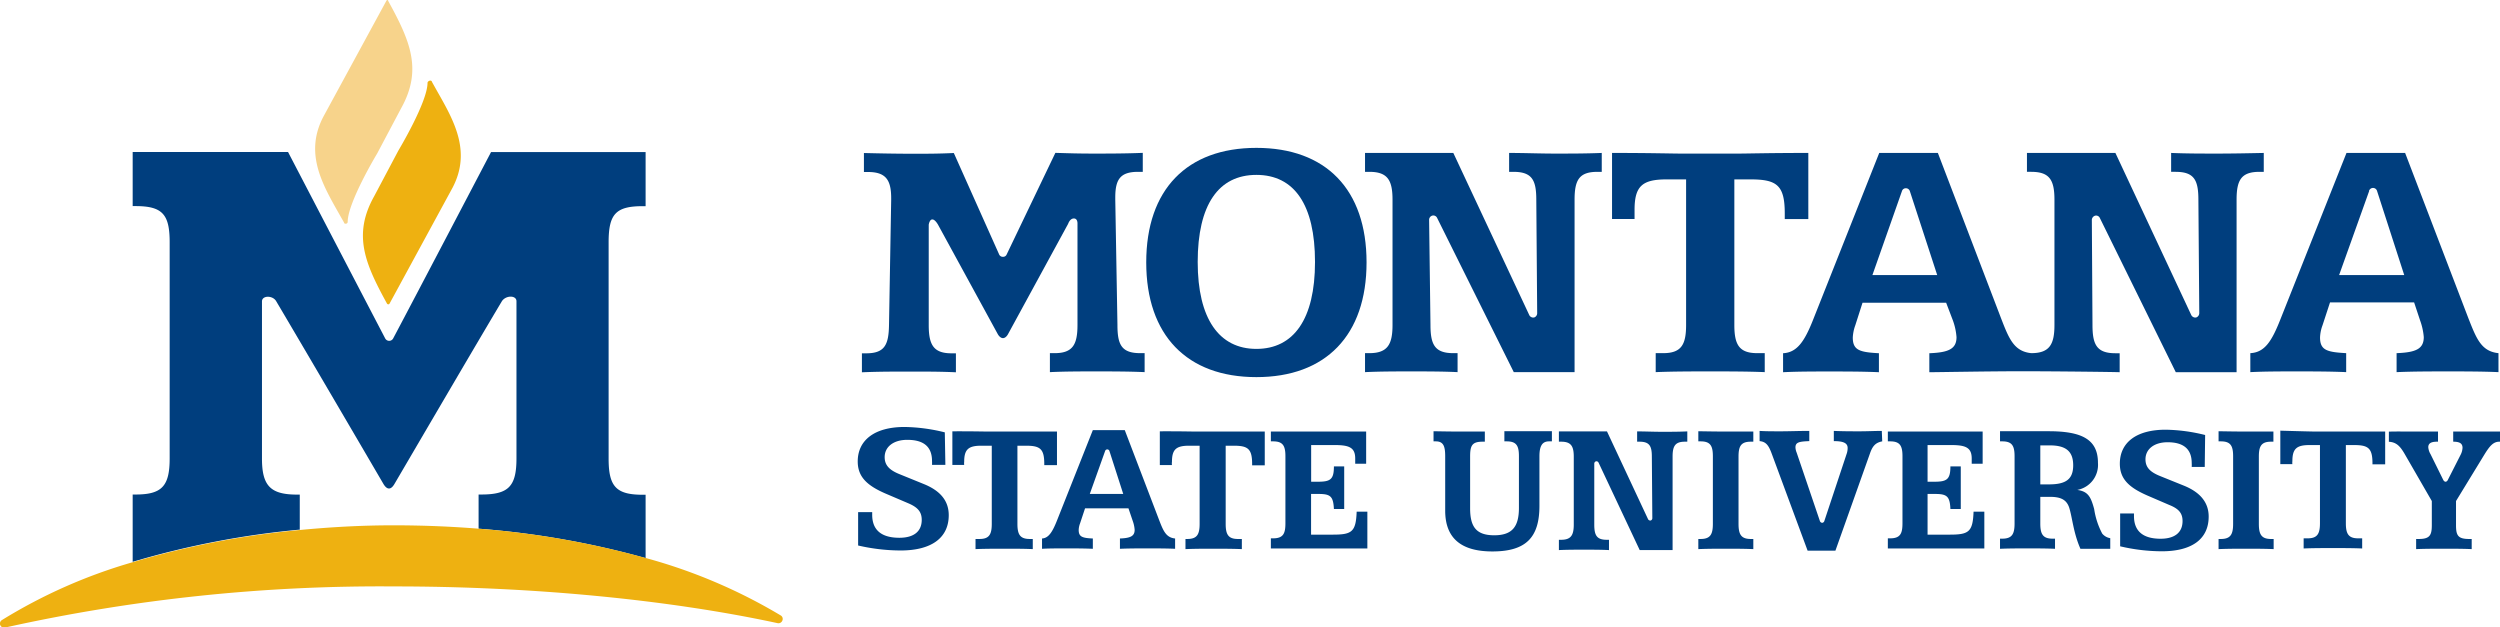
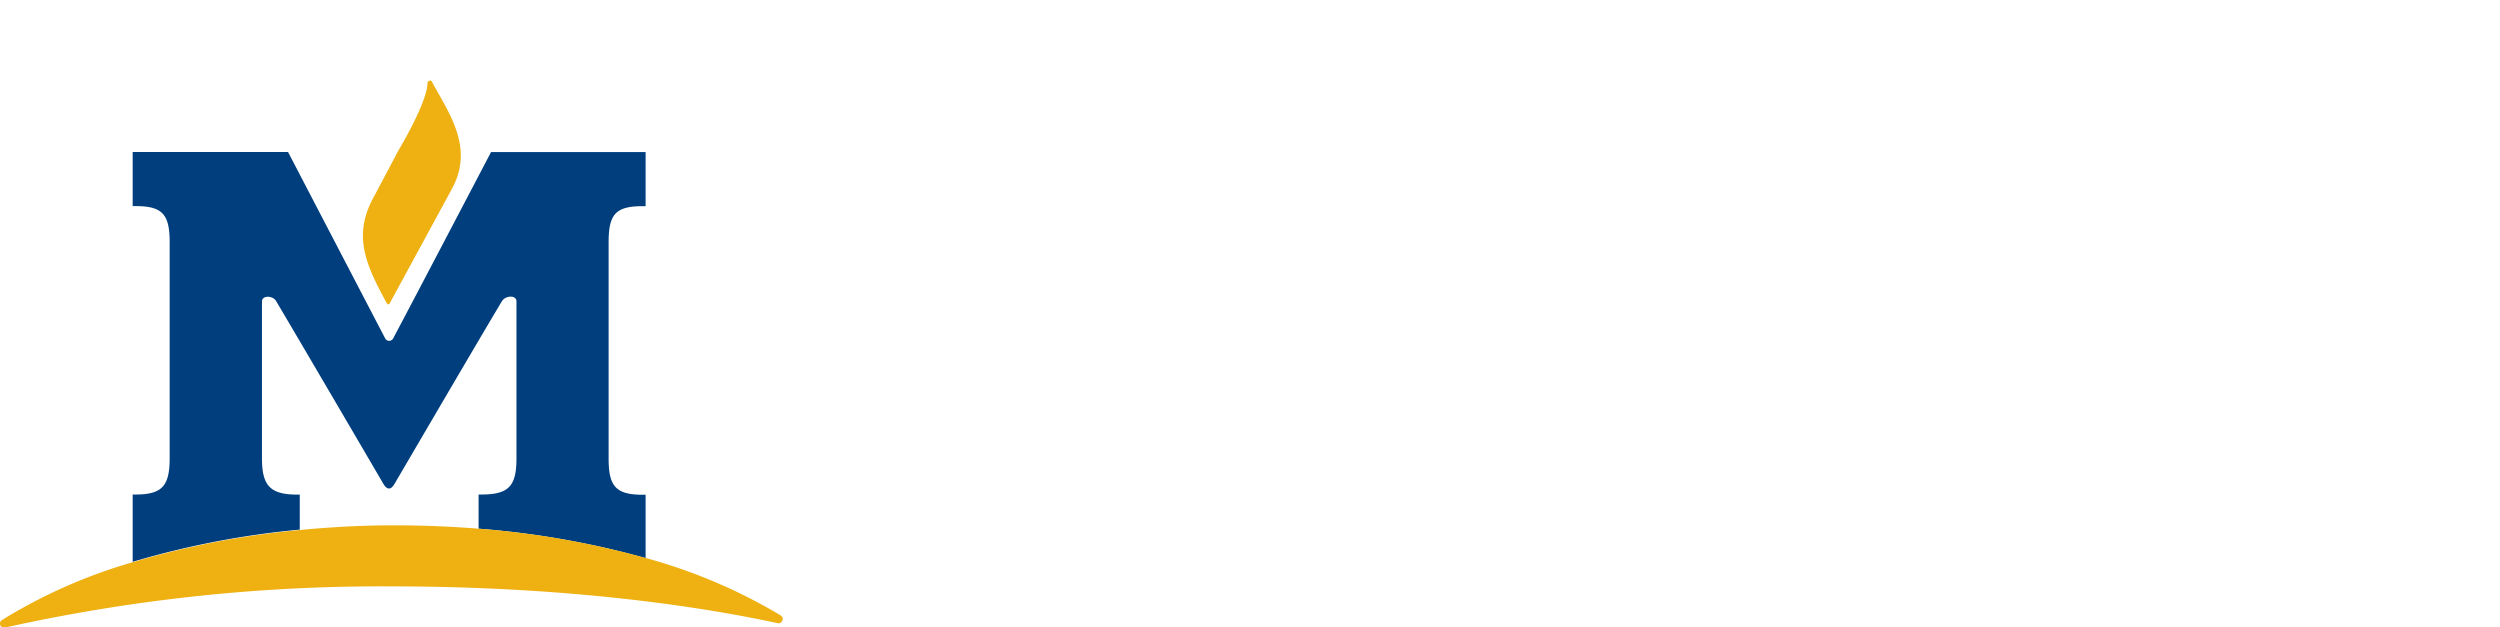
<svg xmlns="http://www.w3.org/2000/svg" id="Layer_1" data-name="Layer 1" viewBox="0 0 310.91 78.01">
  <defs>
    <style>.cls-2{fill:#003e7e}</style>
  </defs>
  <path d="M197.41 385.76c3.39 0 4.37-1 4.37-4.48v-19.55c0-.77-1.33-.77-1.82 0-3.46 5.8-11.8 20.07-13.35 22.71-.72 1.24-1.31.11-1.43-.09-1.65-2.83-9.87-16.87-13.27-22.61-.42-.78-1.78-.77-1.78 0v19.55c0 3.39 1.06 4.48 4.36 4.48h.34v4.38h-.05c3.84-.37 7.76-.58 11.72-.59 3.58 0 7.11.14 10.56.42v-4.22z" transform="translate(-137.56 -324.25)" fill="none" />
  <path class="cls-2" d="M174.84 390.14v-4.38h-.34c-3.3 0-4.36-1.09-4.36-4.48v-19.55c0-.76 1.36-.77 1.78 0 3.4 5.74 11.62 19.78 13.27 22.61.12.2.71 1.33 1.43.09 1.55-2.64 9.89-16.91 13.35-22.71.49-.77 1.83-.77 1.82 0v19.55c0 3.48-1 4.48-4.37 4.48h-.34V390a107.94 107.94 0 0120.77 3.66v-7.88h-.34c-3.31 0-4.26-1-4.26-4.48v-26.93c0-3.52.91-4.48 4.26-4.48h.34v-6.73h-19.22s-9.6 18.33-12.17 23.17a.56.56 0 01-1 0c-2.52-4.82-12.08-23.18-12.08-23.18h-19.32v6.73h.34c3.34 0 4.26 1 4.26 4.48v26.91c0 3.48-1 4.48-4.26 4.48h-.34v8.37a108.07 108.07 0 0120.73-4z" transform="translate(-137.56 -324.25)" />
  <path d="M234.64 400.78a66.91 66.91 0 00-16.8-7.14 107.94 107.94 0 00-20.77-3.64c-3.45-.28-7-.42-10.56-.42-4 0-7.88.22-11.72.59a108.07 108.07 0 00-20.73 4 65.37 65.37 0 00-16.27 7.2.51.51 0 00-.2.62.53.53 0 00.58.31 215.29 215.29 0 0148.43-5.12c17 0 34 1.62 47.67 4.57a.52.52 0 00.59-.33.5.5 0 00-.22-.64zm-43.74-66.45a.27.27 0 00-.17.21c0 2.41-3.62 8.42-3.65 8.48l-3 5.66c-2.68 4.8-1.1 8.39 1.61 13.33a.2.2 0 00.16.09.18.18 0 00.16-.1l7.84-14.42c2.35-4.51.17-8.31-1.93-12l-.66-1.18v-.05a.28.28 0 00-.36-.02zm.2.25z" transform="translate(-137.56 -324.25)" fill="#eeb111" />
-   <path d="M185.77 324.25a.18.18 0 00-.16.1l-7.84 14.42c-2.35 4.51-.17 8.31 1.92 12l.67 1.18a.12.12 0 000 .05.28.28 0 00.28.06.23.23 0 00.16-.21c0-2.41 3.61-8.42 3.65-8.48l3-5.66c2.68-4.8 1.11-8.39-1.6-13.32a.2.2 0 00-.08-.14zm-5.28 27.55z" transform="translate(-137.56 -324.25)" fill="#f7d38b" />
-   <path class="cls-2" d="M307.51 356.88c0 9.07-5.07 14.27-13.7 14.27s-13.7-5.2-13.7-14.27 5.07-14.24 13.7-14.24 13.7 5.16 13.7 14.24zm-21-.05c0 7.07 2.67 10.81 7.3 10.81s7.29-3.69 7.29-10.81-2.58-10.83-7.29-10.83-7.3 3.71-7.3 10.83z" transform="translate(-137.56 -324.25)" />
-   <path class="cls-2" d="M318.3 343.27l9.43 20.13a.55.55 0 00.63.33.56.56 0 00.37-.54l-.11-14.1c0-2.45-.53-3.47-2.85-3.47h-.53v-2.35c1.91 0 3.78.08 5.69.08s3.87 0 5.83-.08v2.35h-.53c-2.27 0-2.85 1-2.85 3.47v21.44h-7.56l-9.54-19.19a.52.52 0 00-.58-.28.55.55 0 00-.41.5l.17 13.1c0 2.44.53 3.51 2.84 3.51h.53v2.36c-1.91-.09-3.82-.09-5.73-.09s-3.83 0-5.78.09v-2.36h.53c2.27 0 2.89-1.07 2.89-3.51v-15.57c0-2.45-.62-3.47-2.89-3.47h-.53v-2.35zm28.1.08h7.51c.94 0 3.78-.08 8.54-.08v8.22h-2.93v-.71c0-3.51-1-4.22-4.27-4.22h-2v18.1c0 2.44.58 3.51 2.85 3.51h.93v2.36c-2.27-.09-4.54-.09-6.76-.09s-4.54 0-6.8.09v-2.36h.93c2.27 0 2.85-1.07 2.85-3.51v-18.1h-2.41c-3 0-4 .8-4 3.78v1.15h-2.8v-8.22c4.71 0 7.47.08 8.36.08zm66.87 0c-1.92 0-3.78 0-5.7-.08v2.35h.54c2.31 0 2.85 1 2.85 3.47l.11 14.1a.57.57 0 01-.38.54.56.56 0 01-.63-.33l-9.42-20.13h-11v2.35h.53c2.27 0 2.89 1 2.89 3.47v15.57c0 2.44-.62 3.51-2.89 3.51-2.14-.22-2.76-1.78-3.74-4.31l-7.87-20.59h-7.29L363.05 364c-1.07 2.71-2 4.09-3.74 4.18v2.36c1.87-.09 3.78-.09 5.78-.09s4.05 0 6.14.09v-2.36c-2.36-.13-3.25-.35-3.25-1.95a5.14 5.14 0 01.31-1.52l.9-2.81h10.4l.85 2.23a7.7 7.7 0 01.44 2.05c0 1.47-1 1.91-3.38 2v2.36c1 0 7.4-.12 11.46-.12 4.26 0 11.65.09 12.21.12v-2.36h-.53c-2.32 0-2.85-1.07-2.85-3.51l-.08-13.1a.57.57 0 01.42-.5.51.51 0 01.57.28l9.45 19.19h7.56v-21.45c0-2.45.58-3.47 2.85-3.47h.53v-2.35c-1.95.04-3.87.08-5.82.08zm-42.85 15.11L374.1 348a.5.5 0 01.48-.34.52.52 0 01.49.34l3.41 10.46zm66.25-15.19l7.88 20.59c1 2.53 1.6 4.09 3.73 4.31v2.36c-2.09-.09-4.22-.09-6.32-.09s-4.22 0-6.35.09v-2.36c2.4-.09 3.38-.53 3.38-2a7.85 7.85 0 00-.45-2.05l-.75-2.26h-10.46l-.93 2.84a4.84 4.84 0 00-.31 1.52c0 1.6.89 1.82 3.25 1.95v2.36c-2.1-.09-4.14-.09-6.14-.09s-3.92 0-5.78.09v-2.36c1.78-.09 2.66-1.47 3.73-4.18l8.23-20.72zM432.2 348l-3.74 10.46h8.1L433.18 348a.52.52 0 00-1 0zm-169.91 18.3c-.39 0-.65-.51-.65-.51l-7.41-13.57s-.36-.68-.72-.68-.45.66-.45.66v12.47c0 2.45.58 3.52 2.84 3.52h.54v2.36c-1.83-.09-3.74-.09-5.69-.09s-3.92 0-6 .09v-2.36h.53c2.31 0 2.8-1.07 2.84-3.52l.27-15.56v-.22c0-2.27-.67-3.25-2.89-3.25h-.5v-2.36c2 .05 4 .09 6.05.09s3.13 0 5.13-.09l5.63 12.6a.5.5 0 00.48.31.48.48 0 00.47-.31l6.05-12.62c1.73.05 2.74.09 4.69.09s4 0 6.18-.09v2.36h-.57c-2.23 0-2.85.93-2.85 3.2v.27l.27 15.57c0 2.44.49 3.51 2.84 3.51h.54v2.36c-2.05-.09-4.05-.09-6-.09s-3.87 0-5.78.09v-2.36h.58c2.27 0 2.85-1.07 2.85-3.51v-12.58s.05-.66-.45-.66-.71.66-.71.66l-7.46 13.69s-.25.53-.65.53zm15.15 11.44l4.26 11.15c.53 1.37.86 2.21 2 2.33v1.28c-1.13-.05-2.29-.05-3.42-.05s-2.28 0-3.44.05v-1.28c1.3-.05 1.83-.29 1.83-1.08a4.08 4.08 0 00-.24-1.11l-.53-1.56h-5.4l-.62 1.87a2.56 2.56 0 00-.17.82c0 .87.48 1 1.76 1.06v1.28c-1.14-.05-2.24-.05-3.32-.05s-2.12 0-3 .05v-1.28c.81-.05 1.29-.79 1.87-2.26l4.45-11.22zm-2.44 2.59l-1.91 5.35h4.16l-1.72-5.35a.28.28 0 00-.27-.19.28.28 0 00-.26.19zm-19.87 1.73h-1.66a3.86 3.86 0 000-.47c0-1.83-1.09-2.64-3.08-2.64-1.73 0-2.81.88-2.81 2.15 0 1 .58 1.61 1.85 2.12l3 1.22c2.09.84 3.12 2.11 3.12 3.88 0 2.78-2.09 4.39-6 4.39a23.73 23.73 0 01-5.27-.62v-4.15h1.75v.33c0 1.9 1.15 2.86 3.38 2.86 1.8 0 2.78-.79 2.78-2.23 0-1-.5-1.56-1.67-2.06l-2.81-1.2c-2.32-1-3.48-2.09-3.48-4 0-2.63 2.07-4.29 5.83-4.29a21.84 21.84 0 015 .67zm156.62.26h-1.62a4 4 0 000-.48c0-1.79-1.07-2.59-3-2.59-1.69 0-2.75.87-2.75 2.12 0 1 .57 1.58 1.81 2.08l3 1.21c2 .82 3.05 2.08 3.05 3.83 0 2.74-2 4.32-5.84 4.32a22.87 22.87 0 01-5.17-.62v-4.08h1.72v.33c0 1.87 1.13 2.81 3.31 2.81 1.76 0 2.73-.78 2.73-2.2 0-1-.5-1.54-1.65-2l-2.74-1.18c-2.28-1-3.41-2.06-3.41-3.95 0-2.6 2-4.23 5.71-4.23a21.38 21.38 0 014.9.66zm-151.32-4.4h8.58v4.18h-1.58v-.15c0-1.89-.52-2.27-2.29-2.27h-1.05v9.71c0 1.31.31 1.89 1.53 1.89h.38v1.26c-1.07-.05-2.28-.05-3.47-.05s-2.44 0-3.65.05v-1.26h.5c1.21 0 1.52-.58 1.52-1.89v-9.71h-1.28c-1.6 0-2.15.43-2.15 2a1.54 1.54 0 000 .39H256v-4.18c2.47-.01 4 .03 4.43.03zm25.84 0h8.58v4.2h-1.57v-.17c0-1.89-.53-2.27-2.29-2.27h-1v9.71c0 1.31.31 1.89 1.52 1.89h.49v1.26c-1.22-.05-2.44-.05-3.63-.05s-2.16 0-3.38.05v-1.26h.23c1.22 0 1.53-.58 1.53-1.89v-9.71h-1.29c-1.6 0-2.15.43-2.15 2a1.25 1.25 0 000 .41h-1.51v-4.2c2.51-.01 3.99.03 4.47.03zm21.19 0v4h-1.36v-.65c0-1.38-.78-1.67-2.55-1.67h-2.93v4.56h.83c1.58 0 2-.29 2-1.91h1.28v5.3h-1.28c-.08-1.58-.43-1.87-1.91-1.87h-.93v5.06h2.67c2.38 0 2.91-.31 3-2.86h1.33v4.58h-12v-1.26h.28c1.29 0 1.53-.63 1.53-1.89V381c0-1.31-.31-1.86-1.53-1.86h-.28v-1.22zm11.59 0h3.17v1.26h-.28c-1.31 0-1.55.48-1.55 1.86v6.42c0 2.29.74 3.36 3 3.36s3.07-1.1 3.07-3.41V381c0-1.31-.3-1.86-1.52-1.86h-.29v-1.26h5.91v1.26h-.36c-.86 0-1.19.6-1.19 1.86v6.16c0 3.91-1.65 5.67-5.85 5.67-3.94 0-5.87-1.69-5.87-5.08V381c0-1.24-.21-1.86-1.17-1.86h-.28v-1.26c1.07.02 2.16.04 3.21.04zm33.15 0h3.41v1.26h-.31c-1.22 0-1.53.55-1.53 1.86v8.35c0 1.31.31 1.89 1.53 1.89h.31v1.26c-1.15-.05-2.29-.05-3.41-.05s-2.29 0-3.43.05v-1.26h.28c1.22 0 1.53-.58 1.53-1.89V381c0-1.31-.31-1.86-1.53-1.86h-.28v-1.26c1.14.02 2.28.04 3.43.04zm19.39-.03v-.05c-.86 0-1.79.05-2.77.05s-2.05 0-3.2-.05v1.27c1.17 0 1.72.23 1.72.86a2.25 2.25 0 01-.09.62l-2.82 8.49a.31.31 0 01-.26.19.34.34 0 01-.27-.19l-2.9-8.54a1.91 1.91 0 01-.15-.65c0-.66.51-.73 1.72-.78v-1.27c-1.31 0-2.5.05-3.53.05s-1.91 0-2.65-.05v1.27c.82.07 1.15.57 1.53 1.62l4.44 12h3.46l4.29-12.07c.31-.9.67-1.36 1.53-1.52zm20.76-.01c4.17 0 6.12 1.05 6.12 3.93a3.17 3.17 0 01-2.57 3.37c1.36.19 1.69.88 2.1 2.38a9.46 9.46 0 001 3.05 1.64 1.64 0 001 .57v1.32h-3.71c-.88-2-1-3.86-1.4-5.13-.34-1-1.08-1.33-2.39-1.33h-1.2v3.31c0 1.31.31 1.89 1.52 1.89h.31v1.26c-1.14-.05-2.29-.05-3.41-.05s-2.29 0-3.43.05v-1.26h.28c1.22 0 1.53-.58 1.53-1.89V381c0-1.31-.31-1.86-1.53-1.86h-.28v-1.26zm-1.05 6.61h1.09c2.08 0 3-.63 3-2.37s-.9-2.48-2.91-2.48h-1.18zm25.57-6.57h3.42v1.26H420c-1.21 0-1.52.55-1.52 1.86v8.35c0 1.31.31 1.89 1.52 1.89h.32v1.26c-1.15-.05-2.3-.05-3.42-.05s-2.29 0-3.43.05v-1.26h.28c1.22 0 1.53-.58 1.53-1.89V381c0-1.31-.31-1.86-1.53-1.86h-.28v-1.26c1.11.02 2.26.04 3.4.04zm8.73 0h8.59V382h-1.58v-.13c0-1.89-.53-2.27-2.29-2.27h-1.02v9.71c0 1.31.31 1.89 1.53 1.89h.5v1.26c-1.22-.05-2.43-.05-3.63-.05s-2.43 0-3.65.05v-1.26h.5c1.22 0 1.53-.58 1.53-1.89v-9.71h-1.29c-1.59 0-2.14.43-2.14 2a1.26 1.26 0 000 .37h-1.5v-4.16c2.5.07 3.98.11 4.45.11zm11.99 0h3.17v1.26h-.12c-.76 0-1.09.22-1.09.69a2 2 0 00.28.86l1.6 3.24s.11.19.27.19.26-.18.26-.18l1.59-3.13a2.16 2.16 0 00.26-.9c0-.55-.35-.77-1.16-.77v-1.26h5.84v1.26h-.1c-.76 0-1.21.55-1.86 1.6l-3.53 5.78v3c0 1.26.23 1.72 1.62 1.72h.33v1.26c-1.12-.05-2.26-.05-3.43-.05s-2.32 0-3.48.05v-1.26h.33c1.36 0 1.62-.46 1.62-1.72v-3l-3.34-5.79c-.57-1-1.05-1.53-2-1.58v-1.26c.91-.03 1.92-.01 2.94-.01zm-100.18-.02l5.1 10.9a.31.31 0 00.34.18.3.3 0 00.2-.3l-.06-7.63c0-1.32-.28-1.87-1.54-1.87h-.29v-1.28c1 0 2 .05 3.09.05s2.09 0 3.15-.05v1.28h-.29c-1.23 0-1.54.55-1.54 1.87v11.61h-4.09l-5.12-10.88a.29.29 0 00-.31-.16.3.3 0 00-.22.27v7.59c0 1.32.29 1.9 1.54 1.9h.29v1.28c-1-.05-2.07-.05-3.11-.05s-2.07 0-3.12.05v-1.28h.28c1.23 0 1.57-.58 1.57-1.9v-8.43c0-1.32-.34-1.87-1.57-1.87h-.28v-1.28zm46.72.02v4h-1.36v-.65c0-1.38-.79-1.67-2.55-1.67h-2.94v4.56h.84c1.57 0 2-.29 2-1.91h1.29v5.3h-1.29c-.07-1.58-.43-1.87-1.91-1.87h-.93v5.06H380c2.39 0 2.91-.31 3-2.86h1.34v4.58h-12v-1.26h.29c1.29 0 1.53-.63 1.53-1.89V381c0-1.31-.31-1.86-1.53-1.86h-.29v-1.22z" transform="translate(-137.56 -324.25)" />
</svg>